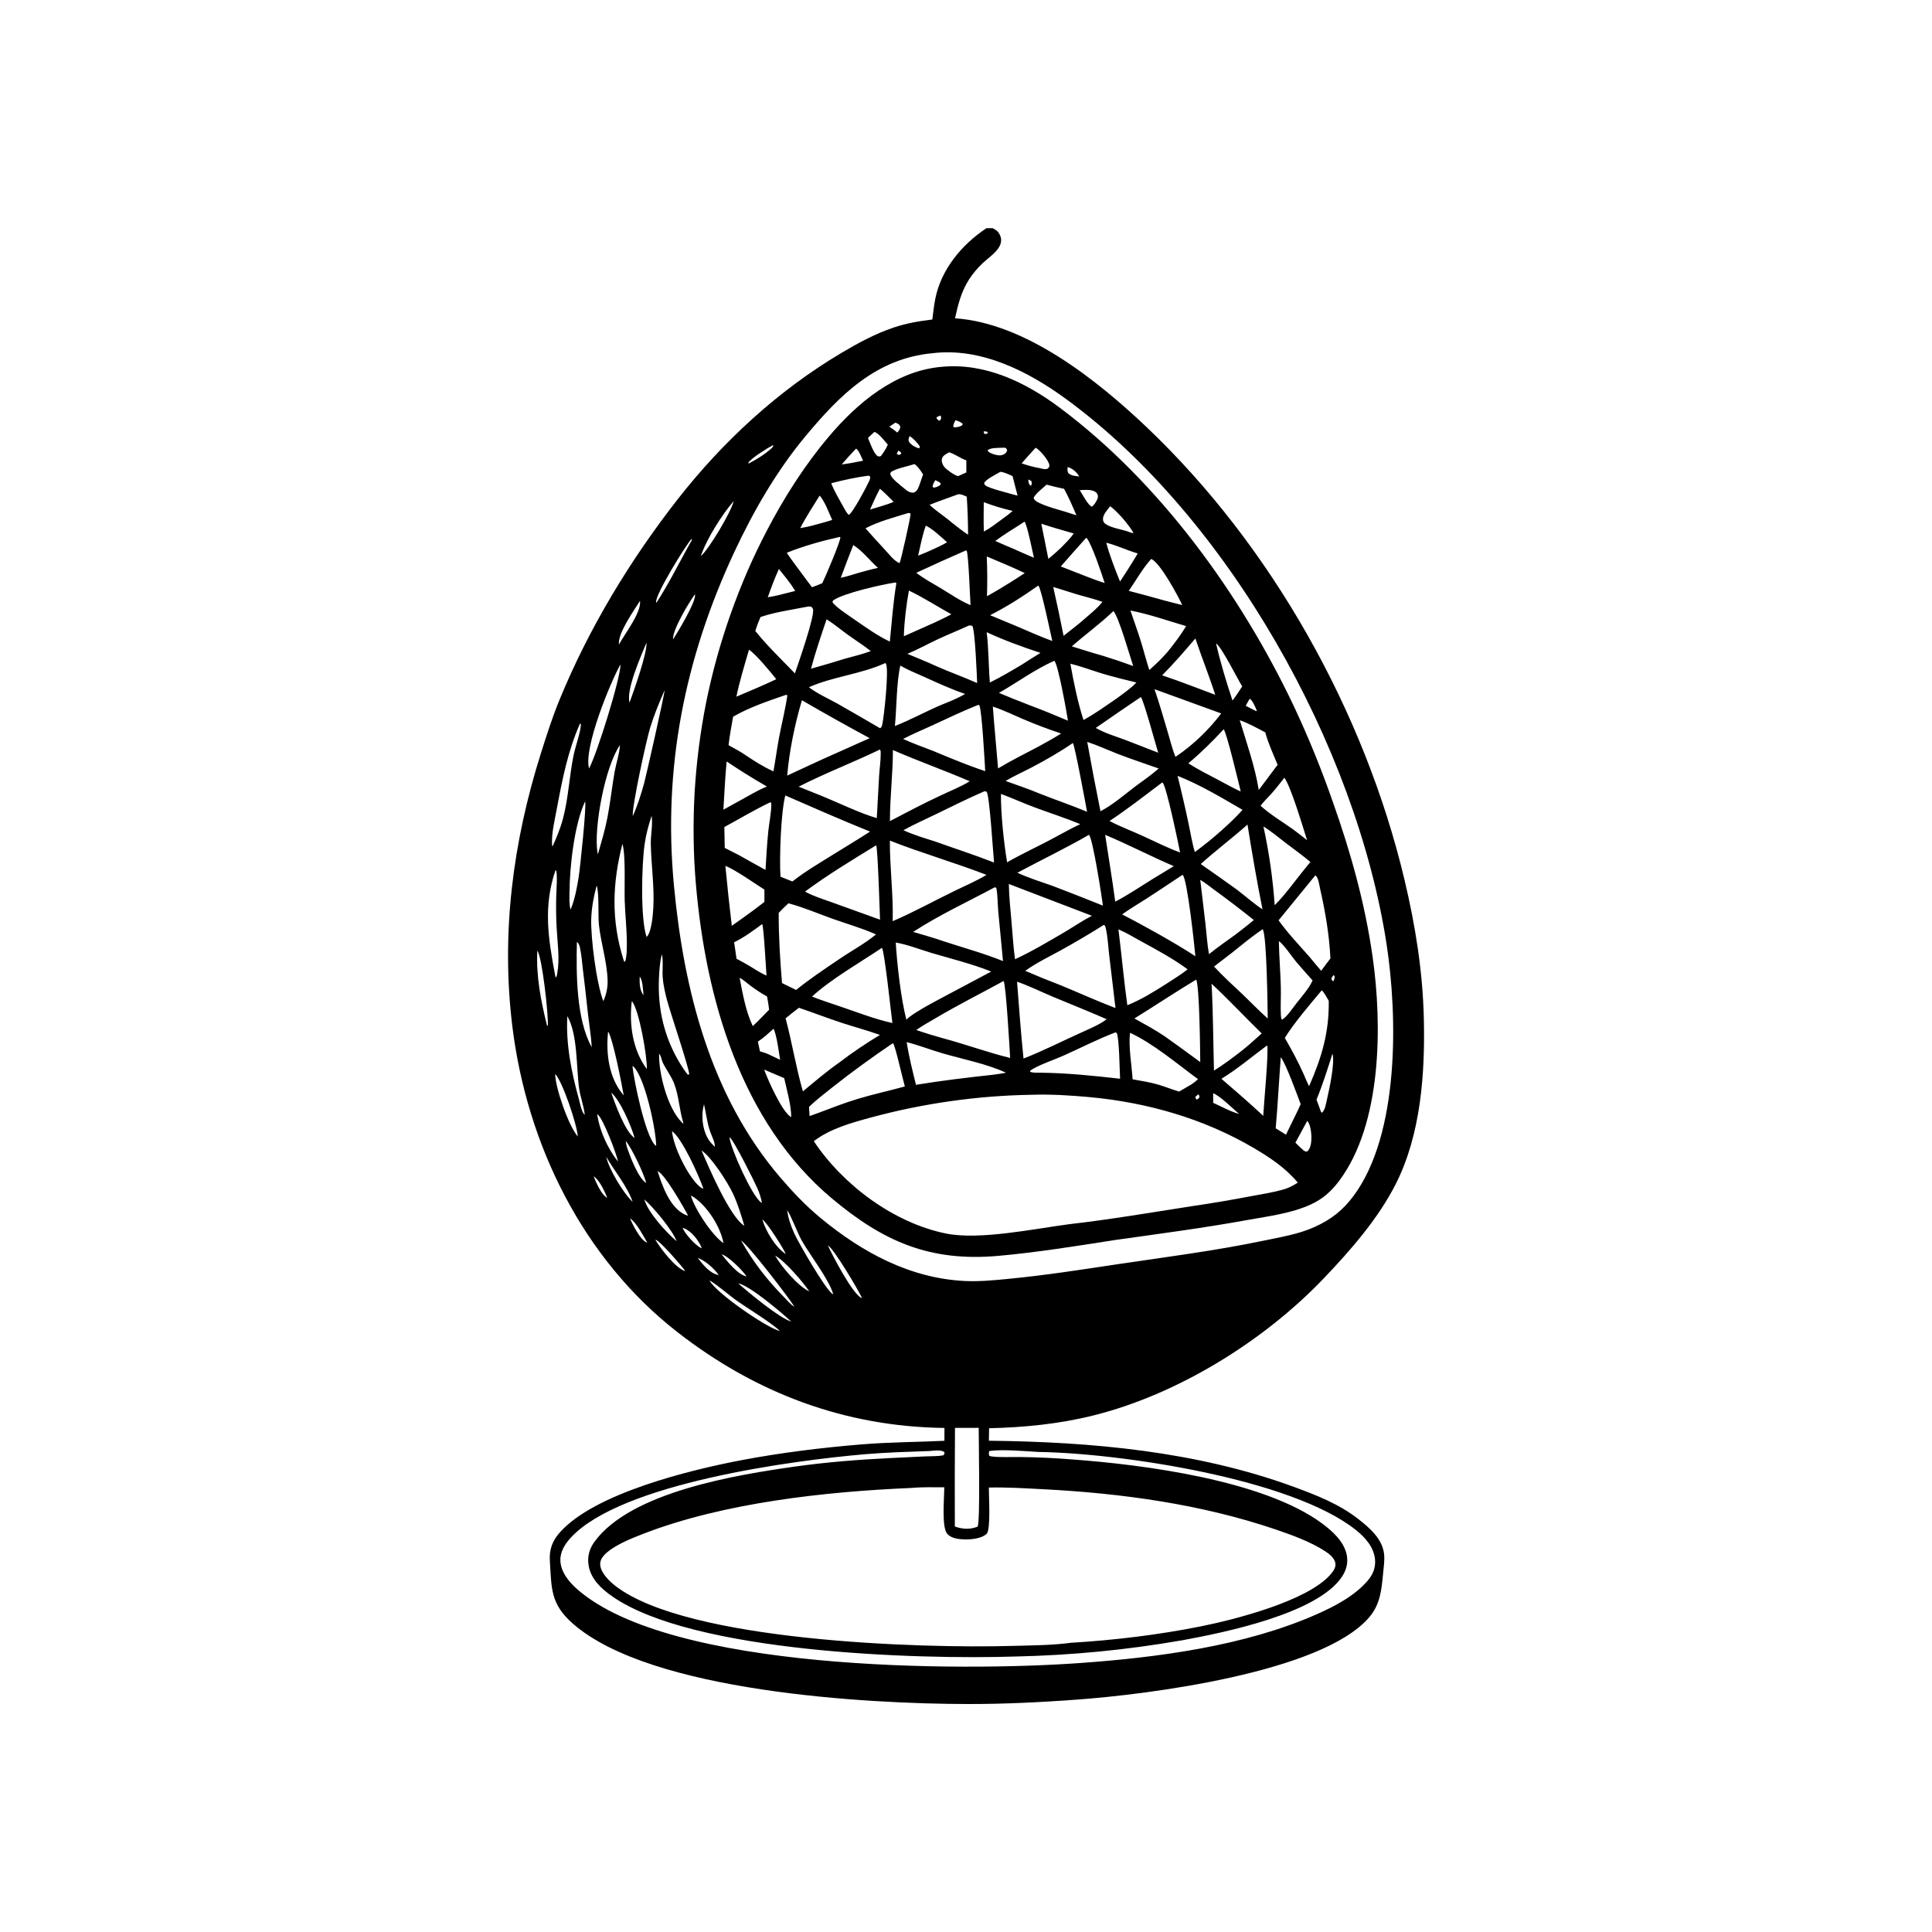
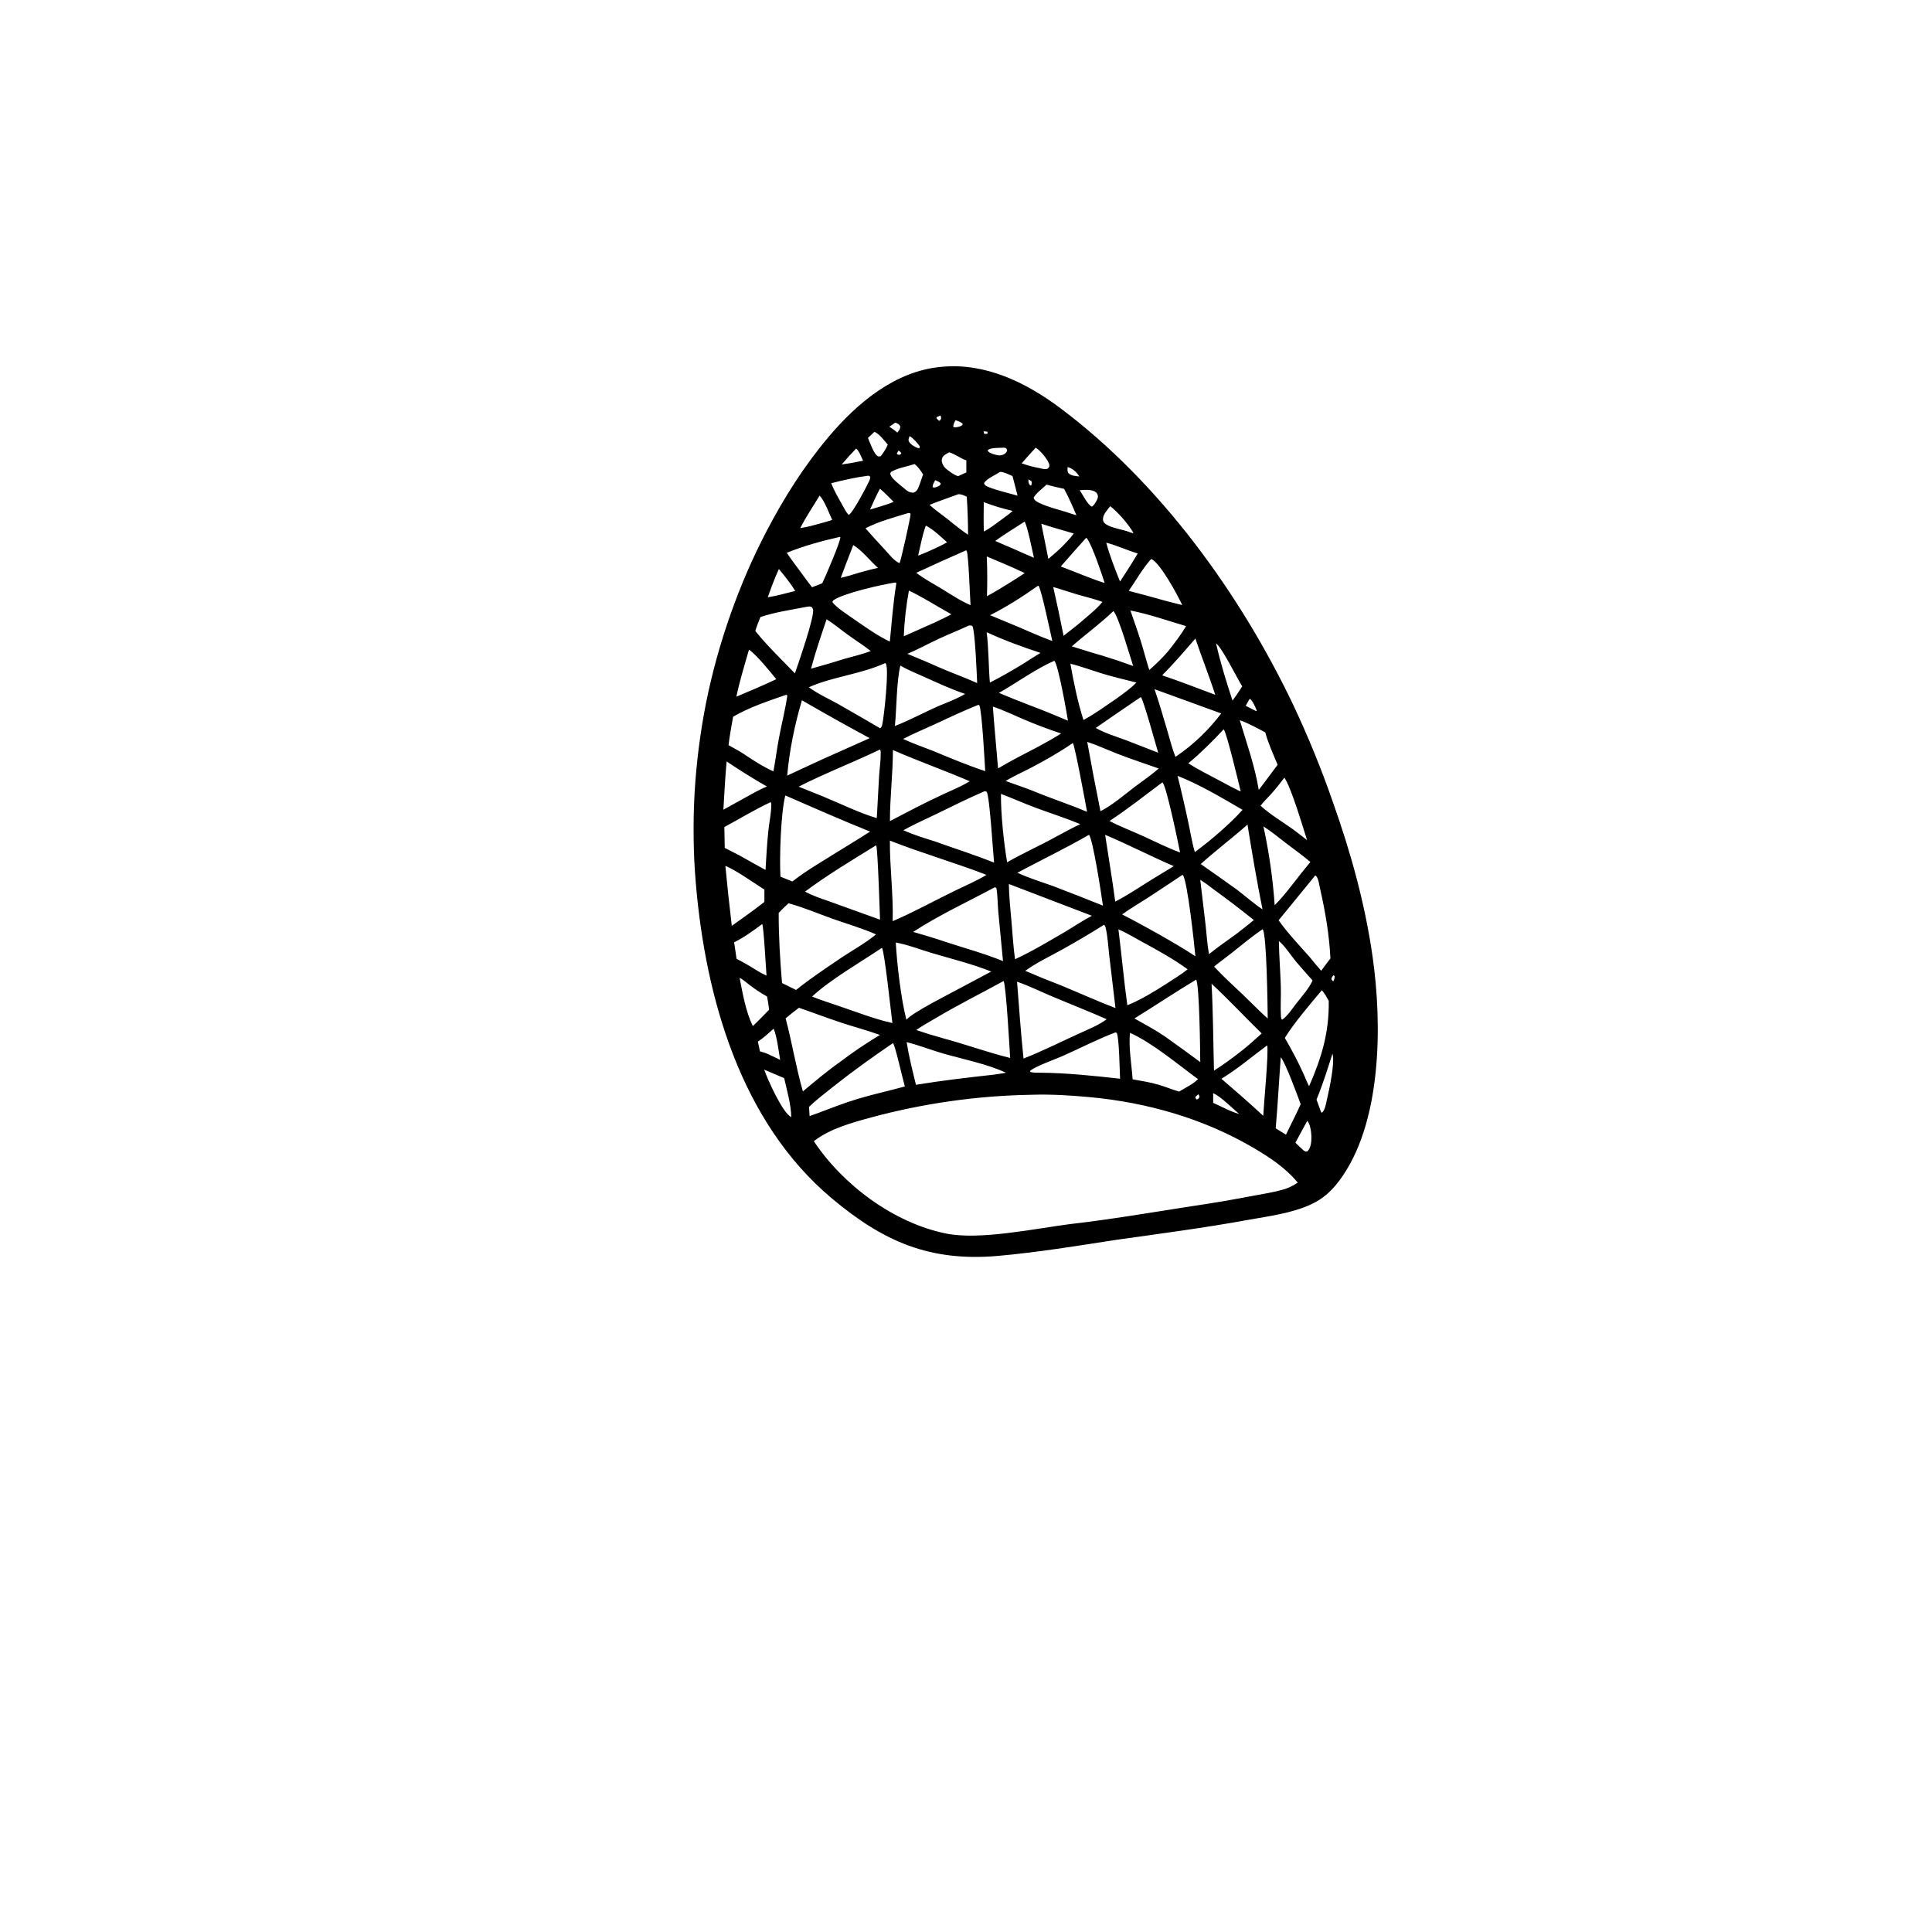
<svg xmlns="http://www.w3.org/2000/svg" id="Layer_1" viewBox="0 0 4000 4000">
-   <path d="M1936.6,617.7c-2.9,14.4-4.5,29.1-6.3,43.8-27.4,3.3-54,7.8-80.3,16.7-38.5,13-73.8,32.2-108.6,52.9-130.5,77.5-244.8,183-338.2,302.4-98.7,126.2-184.2,267.4-245,415.9-14.7,35.8-26.8,73.6-38.4,110.5-58,183.6-82.7,373.7-59,565.4,30.2,244.6,145.8,480.4,342.5,633.3,162,126,346.2,195.3,552.1,197.8l-.1,26.6c-56.9,2.7-114.1,2.8-170.9,7.4-82.9,6.8-167.4,17.2-249.1,32.7-105.5,20-302.9,68.1-375.5,148.8-15.8,17.5-22.9,35.5-21.4,59.4,3.6,57.7,1,89.3,47.8,130.4,161.1,141.2,608,166.1,818.7,166.3,74.2.1,149.1-3.6,223.1-9,149.2-10.7,508-56.2,606.4-170.1,23.4-27.1,25.9-57.3,29.2-91.6,1.2-12.6,3.3-26.2,2.1-38.7-2.9-31.8-29.7-55-53.3-73.5-39.6-31-87.4-49.8-134.1-66.9-200.7-73.4-418.6-93.1-630.9-95.3l.4-25.9c72.3-1.6,144.6-8.8,214.9-26.2,175.3-43.4,354.1-154.2,478.2-284.3,55.4-58.1,112.5-123.3,149-195.4,52-102.8,60.7-229.2,58-342.5-2.3-97.6-17.5-192.2-40-287-82.5-347.3-274.6-691-534.1-937.4-102.4-97.2-250.4-215.4-396.5-225.2,6.2-28.7,12.9-55.1,28.9-80.3,4-6.2,8.4-12.1,13.2-17.8,4.7-5.7,9.8-11,15.2-16.1,16.7-15.9,50.8-35.3,33.3-62.5-2.7-4.2-6.2-6.1-10.4-8.6l-2.1-1.3h-12.9c-50.8,33.5-93.5,84.6-105.9,145.3ZM1600,921.8l1.1,1-1.4,3.2-2-.1,1.4.6c-13.3,12.7-32.4,24.6-48.8,33l-1.3-1.1c6.2-10,39.6-30.4,51-36.6ZM1518.9,1037.6l.7-.8-.7.8c-4.2,20.8-51.5,100.2-67.9,113.7,11.6-35,43.6-85.5,67.9-113.7ZM1439,1231.8c1.8,14.6-36.2,77.8-45.5,92-1.6-19.5,32.7-76.3,45.2-93.3,0,.4.2.8.3,1.3ZM1431.5,1115.9l1,2.2c-24.7,43.2-46,87.6-73.2,129.4l-1-.8c-.8-17.2,59.6-115,73.2-130.8ZM1517.8,2471.8c9.6,20.7,16.9,44.2,23.3,66.1-30.2-18.4-73.9-121.8-88.8-156.1,20.8,13.6,54.5,66.4,65.5,90ZM1457.6,2286.3c4.5,19.7,6.2,38.2,13.1,57.6,2.8,7.8,10.5,22.5,9,30.5-5.1-5.5-10.8-11.2-14.4-17.8-11.3-20-14.1-48.3-7.7-70.3ZM1510.2,2354.7c.5.3,1.1.6,1.5,1,8,6.4,50.2,90.1,56.2,104.1,4.3,9.9,7.8,20,9.6,30.7-.7-.4-1.4-.8-2.1-1.3-19-13.8-61.9-109.8-65.2-134.5ZM1545.7,2642.8c-18.5-3.8-40.5-32-51.8-45.9,13.1,3.1,43.9,33.4,51.8,45.9ZM1430.4,2475.5c2.6.9,4.4,2,6.7,3.6,28.3,19.6,54.6,61.2,60.8,94.7-24.1-16.6-59.1-69.9-67.5-98.3ZM1456.4,2460.9c-2.5-.7-4.2-1.2-6.3-2.9-25.1-19.7-56.8-85.4-58.7-116.2,22.1,17,54.7,90.8,65,119.1ZM1293.4,1865.6c1,29.8,4.6,59.9,4.4,89.7-.1,11.4,0,24.3-3.4,35.2l-2.1.6-1.7-5c-25.4-81.7-22.9-156.9-1.9-239.1,7.1,24.8,3.7,89.3,4.7,118.6ZM1347.4,1746.8c.8,43.5,7.5,88,5.3,131.4-.7,13.8-3.5,52.2-14,61.7-13-37.3-10.2-149.5-4.1-192,2.9-20.3,8.1-39.5,14.5-58.9,2.8,18-2,39.3-1.7,57.8ZM1358.6,2372.4c-1.1-.6-1.6-.8-2.6-1.8-20.3-21.1-43.2-131.5-46.6-163.6,1.3.7,1.7.9,2.8,2,23.3,23.6,45.7,128.3,46.4,163.4ZM1332.3,2060.6c-8-10.4-8.5-25.9-7.8-38.5,6.1,6.2,7,29.4,7.8,38.5ZM1339.2,2213.3c-29.5-39.2-36.9-92.9-31.1-140.6,15.1,16.9,32.1,115.8,31.1,140.6ZM1313.9,2356.1c-19.4-12.3-40.6-71.1-48.4-93.8,18,14.3,42.4,71.1,48.4,93.8ZM1259,2135.6c10,14.8,28.1,108.1,32.3,132.1-.4-.4-.9-.8-1.3-1.3-29.8-35.7-35.7-86-31-130.8ZM1272.5,1598c-5.5,31.3-8.8,63-14.8,94.2-4.9,25.6-12.6,51.2-19.8,76.2-.7-2.2-.7-2.1-1-4-7.8-51,15.8-177.6,46.6-221.7-.8,17.3-7.9,37.8-11,55.3ZM1240,1914.8c4.2,38.5,17.1,77.2,18,115.8.3,15.2-3,28.5-8.8,42.4-14.3-36.4-26.5-132.1-25.1-171.3.8-23.2,5.2-45.8,11.2-68.2,5.4,13.3,2.7,63.3,4.7,81.3ZM1237.7,2307.8c11.1,8.2,38.8,81.2,41.9,97.2-2.8-3.6-5.5-7.2-8-10.9-2.6-3.7-5-7.5-7.3-11.4-2.3-3.9-4.5-7.8-6.6-11.8-2.1-4-4-8.1-5.9-12.2-1.8-4.1-3.5-8.3-5.1-12.6-1.6-4.2-3-8.5-4.3-12.8-1.3-4.3-2.5-8.7-3.5-13.1-1-4.4-1.9-8.8-2.7-13.3.4.3,1,.5,1.5.9ZM1255.2,2395.2c17.3,29.8,43.5,60.9,54.6,93l.8,1.3-.8-1.3c-19.1-17.6-49.3-67.8-54.6-93l-.8-.9.8.9ZM1298,2374.7c-1.3-4.2-2.2-8.1-2.3-12.5l-.9-.8.9.8c12.9,16.2,36.9,66.6,42.3,86.9-16.1-8.4-34.6-57.1-40-74.4ZM1400.9,2569.8l.7.7-.7-.7c-21.3-17.8-59.8-60.2-66.9-86.6,19.2,16.7,58.8,64.3,66.9,86.6ZM1361.5,2424.7c14.4,5.2,54.7,75.8,63.2,92.3-2.7-.7-5.4-1.6-7.9-2.9-30.5-15.6-45.6-58.7-55.3-89.4ZM1364.6,2181.7c4.1,3.7,5,12.9,7.5,18.2,7.4,15.2,17.9,28.2,23.9,44.2,9.8,25.8,10.4,53.6,18.5,79.8l.7,2.3c-1.8-.8-2.8-1.6-4.2-3.1-29.2-30.1-47.3-100.3-46.4-141.4ZM1424.4,2225.3c-5.9-6.9-11-14.6-15.7-22.3-33.5-54.6-47.3-114.2-44.4-177.7.7-16.4,2-33.8,5.8-49.7,3.6,11.7.9,34.3,1.9,47.4,1.1,16,4.9,31.9,8.9,47.4,6.4,24.4,46.1,141.6,46,153.6l-2.5,1.3ZM1375.9,1429.1c.7,5.6-38.2,177.6-42.2,192.2-6.3,22.9-13.9,46.8-23.6,68.4-1.8-21,28.3-158.2,36-183.1,8.1-26.5,18.7-52,29.8-77.5ZM1303.4,1454.6c-7.4-27,23.6-96.1,35.1-124,1.4,22.4-26,98.9-35.1,124ZM1325.1,1244c2.9,24.7-31.9,68.4-43.6,90.4-3-22.9,30.9-70.3,43.6-90.4ZM1284.7,1375.4c.1,29.1-48.8,185.7-65.1,215.6-.1-.2-.1-.4-.2-.7-10.9-42.6,43.5-176,65.3-214.9ZM1197.9,1817.1c-3.4,20.8-8.1,46.6-16.6,66-3.2-11-2.3-24.2-2.2-35.7.3-52.8,10-141.1,32.4-188.3,3,9.8-10.5,139.1-13.6,158ZM1152.8,1674.7c11.4-61.1,22.8-119.9,48.2-177l1.7,2.1c-.6,16.1-11.1,44.8-14.8,62.3-9.3,44-10.8,89.6-22.4,133.2-5.2,19.5-13.1,38.3-21.3,56.8l-1.2-1.8c-1.4-25,5.2-51,9.8-75.6ZM1134.2,2124.4l-1.8-1.7c-12.5-50-22.7-102.6-19.9-154.4,9.9,12.6,23.3,133.5,21.7,156.1ZM1150.3,1801.1c.3.4.6.7.8,1.1,3.6,6.4.7,43.4.5,52.9-.5,22.3-.4,44.3.9,66.6,1.7,30.6,6.7,63.2,1.2,93.7-.6,3.3-.7,6.5-3.5,8.4l-.9-4.7c-14.3-76.3-25-142.5,1-218ZM1149.4,2223.5c15.2,15.2,45.3,104.9,46.9,129.5-19-21.5-46.7-101.2-46.9-129.5ZM1209.6,2307.2c-5.8-6.3-8.8-23.2-11.1-31.6-15.3-55.4-27.2-113.8-23.9-171.7,21.8,37.8,18.3,106.1,24.4,149.3,2.6,18.5,9.6,36.1,11.7,54.9-.3-.3-.7-.6-1.1-.9ZM1194.4,1950.2c.4.3.9.7,1.3,1,3.5,3.4,4.5,8.2,5.4,12.8,3,14.4,4.1,29.6,5.8,44.2,3.4,27.3,6.6,54.7,9.4,82.1,2.7,25.9,7.4,51.9,8.8,77.8-32.2-57.5-32.2-152.9-30.7-217.9ZM1229,2435.4c12.4,7.9,22.8,31.1,28.3,44.6-12.3-6-23.2-32.2-28.3-44.6ZM1338.4,2572.1c-12.9-5.5-28.9-37-34.1-49.8,14.7,10.5,26.5,35,35.8,50.4-.6-.2-1.2-.3-1.7-.6ZM1356.8,2566.8c.5.1,1,.1,1.4.3,8.8,2.9,54.5,55.1,60.7,64.8-21.2-7-50.7-46.3-62.1-65.1ZM1413.2,2542.1q1.8.4,3.8,1.2c15.8,6.7,29.9,25.5,36.2,41.2-.7-.3-1.4-.5-2-.9-12.2-5.6-33.4-29.6-38-41.5ZM1444.5,2604.4c16.1,5.6,33.7,21.8,43.7,35.5-19-3.4-32.3-21.4-43.7-35.5ZM1611.5,2754.8c-29.6-9.6-128.9-78-142.6-103.8,9.1,4,42.2,31.5,52.8,39.3,21.3,15.5,78.7,50.3,92.9,65.4-1.1-.3-2.1-.6-3.1-.9ZM1528.2,2656.9c24.5,5,89.5,60.3,110.1,79.4-24.8-7.3-88.7-60.6-110.1-79.4ZM1624,2686.3c-35.6-35.9-64.7-73.7-89.6-117.6,12.1,5.1,100.7,120.2,110.2,136.7-7.5-4.1-14.5-13-20.6-19.1ZM1604.8,2599.6c19.5,10.4,57.8,54.5,70.8,74.2-23.4-10.8-58.3-51.9-70.8-74.2ZM1578.4,2524.9c8.6,4.5,44,60.3,48.6,71.5-21.1-13.2-41.8-47.7-48.6-71.5ZM1722.2,2677.9c-15.4-12.5-68.3-103.3-78.1-125-6.8-15.1-12.3-30.8-14.3-47.3,8.2,11.4,21.2,47.2,30.1,62.8,16.8,29.7,57.4,81.8,65.3,111.5-1.1-.7-1.9-1.1-3-2ZM1783.4,2687.1c-18.3-8.2-59.9-87.7-69.3-108.5,11.7,5.6,63,92.1,70.6,108.9-.5-.2-.9-.2-1.3-.4ZM2048.3,3004.2c27-4,73.1.3,101.5,1.9,169.2,2.4,524.5,55.3,657.7,161.8,19.2,15.4,37.2,35.6,39.4,61.3,1.4,17-4.7,31.2-15.7,43.9-27.3,31.6-68.4,52.9-106.1,69.5-147.9,65.2-327.3,88.9-487.3,100.4-253.3,18.3-849.7,16.3-1042.4-152.4-17.1-15-34.3-35.6-35.2-59.4-.7-18.3,9.6-34.7,21.6-47.7,104.2-112.7,459.8-159.9,609.3-172.7,44.2-3.8,88.5-5,132.8-6.6,8.2-.5,21.3-2.7,28.8.8,2.7,1.3,1.7.5,3,3.6l-2.1,4.3c-11.9,2.5-25.6,1.8-37.8,2.4l-73,3.5c-65.6,3.2-130.5,8.3-195.6,17.4-120.8,17-341.2,52.2-416.6,156.1-10.6,14.7-15,31.2-11.9,49.1,4.8,28.4,26.8,48.4,49.3,64,167.1,116,628.4,130.9,835.6,124.2,57.7-1.3,115.3-4.7,172.8-10.3,57.5-5.6,114.6-13.4,171.5-23.3,85.9-15.8,278.6-54.7,330.2-131.1,9.5-14.1,13.6-29.8,10-46.6-6-27.3-29.7-48.5-51.2-64.4-120.9-89.2-368.6-121.4-515.9-132.2-35.8-2.9-71.7-4.6-107.6-5.1-17.1-.4-46.5,1.3-62.2-1.5-1.5-.3-2.1-.8-3.3-1.5-.7-3.7-1-5.7.4-9.4ZM2047.3,3079.8c37.5-.9,75.5,1.6,112.9,3.5,161.6,8.3,326.6,30.9,480.3,83.1,34.7,11.8,72.4,25.4,103.2,45.3,8.8,5.7,19.8,14.5,21.2,25.7,1.1,8.7-5.8,17.4-11.2,23.5-48.7,54.2-196.8,92.2-267.9,106.4-87.7,17.5-179.2,28.6-268.5,33.9-39.9,5.3-82.4,5.4-122.6,6.5-192.2,5.4-669-9.9-818.7-122.8-13-9.8-31.4-27.2-33.2-44-.9-7.9,2.2-14.6,7.4-20.4,18.2-20.2,56.6-35.2,82-45.1,166.2-64.1,375.6-87.1,553.3-94.7,22.9-2.1,46.4-1.5,69.5-1.4.2,21.3-6.1,82.8,6.4,96.6,8.3,9.1,22.4,10.8,34.1,11.2,14,.6,37.1-1.4,47.3-11.7,8.8-8.8,4.3-78.5,4.5-95.6ZM2024,3160.8c-16.2,6.2-31,5.3-47.1-.3-.3-68.1-.2-136.1.3-204.2l49.1-.1c-.1,26.9,3.4,195.2-2.3,204.6ZM2207.3,826.2c335.7,245.5,600.5,719.3,663.4,1128.2,23.1,150.2,26.9,392.9-68.1,521.3-22.4,30.2-46.9,49.3-81,64.7-32.7,14.7-68.2,20.5-103,27.8-100.8,21.1-202.8,34.1-304.6,49.2-75.6,11.4-151.7,23.2-227.7,30.5-29,2.8-58.5,5.6-87.7,4.3-114-5.2-213.6-59.3-299.8-130.6-30.8-25.4-57.6-53.8-83.5-84-144.5-169-199.8-388.4-220.1-605.5-22.7-242.2,22.2-468.4,124.7-688.3,39.4-84.5,87.6-168.3,147.3-240.1,71-85.4,146.7-161.6,263.3-172.4,100.4-12.3,197.9,37.2,276.8,94.9Z" />
  <path d="M1715.2,904.9c-49.8,59-91.8,125.3-127.5,193.6-3.6,7-7.2,14-10.7,21s-7,14.1-10.4,21.2c-3.4,7.1-6.7,14.2-10,21.4-3.3,7.2-6.5,14.4-9.6,21.6-3.1,7.2-6.2,14.5-9.2,21.8s-6,14.6-8.8,21.9c-2.9,7.3-5.7,14.7-8.4,22.1s-5.4,14.8-8.1,22.2c-2.6,7.4-5.2,14.9-7.7,22.4s-4.9,15-7.3,22.5-4.6,15.1-6.9,22.6c-2.2,7.6-4.4,15.1-6.5,22.7s-4.1,15.2-6.1,22.8c-2,7.6-3.8,15.3-5.7,22.9-1.8,7.7-3.6,15.3-5.3,23-1.7,7.7-3.3,15.4-4.9,23.1-1.5,7.7-3,15.5-4.4,23.2-1.4,7.7-2.8,15.5-4,23.3-1.3,7.8-2.5,15.6-3.6,23.3-1.1,7.8-2.2,15.6-3.2,23.4-1,7.8-1.9,15.6-2.8,23.5-.9,7.8-1.7,15.7-2.4,23.5-.7,7.8-1.4,15.7-2,23.5-.6,7.9-1.1,15.7-1.6,23.6-.4,7.9-.8,15.7-1.1,23.6-.3,7.9-.6,15.7-.7,23.6-.2,7.9-.3,15.7-.3,23.6s0,15.8.1,23.6c.1,7.9.3,15.7.5,23.6.2,7.9.6,15.7.9,23.6.4,7.9.8,15.7,1.4,23.6.5,7.9,1.1,15.7,1.8,23.6,20.2,236.5,93,493.2,281.5,651.3,106.5,89.4,202.8,131.7,345.1,119,80.1-7.2,161.1-20.3,240.6-32.7,92.3-13,184.8-25.1,276.5-41.8,42.9-7.8,88.9-13.4,128.9-31.6,24.7-11.2,42.4-26.9,58.7-48.4,89.3-118.1,90-323.8,69.8-464.9-15.8-110.6-45.3-216.3-82.7-321.5-23.6-67.8-50.7-134.2-81.3-199.2-110.2-231.3-277-461.4-483.3-615.6-70.5-52.7-155-93.8-245.3-84.9-95.3,8.3-174.2,74.4-234,145.4ZM1939.3,863.8l7.3-3.5c2,1.9,1.6,2.9,2,5.5-1.4,3.6-1.1,3.9-4.5,5.5l-5.2-5.3.4-2.2ZM1936.3,994.2c4.2,1.9,8.8,3.3,11.6,7.2-1.5,4.2-3.6,4.3-7.4,6.3-3.1,1.3-5,1.8-8.3,1.7l-1.4-2.2c.7-5,3.1-8.7,5.5-13ZM1916.8,1088.2c15.6,7.9,30.9,22.9,44,34.5-7.9,4.8-16.5,8.7-24.9,12.7-11.6,5.4-23.1,10.5-35,15,4.9-20.7,8.6-42.3,15.9-62.2ZM1901.7,1009c-2.3,5.4-4.5,8.7-10.1,11-9,.3-13.8-3.9-20.4-9.5-8-7-24.3-18.3-27.7-28.2-.8-2.2.3-3.1,1.2-5.1,11.4-7.5,34.9-11.9,48.8-16.4,7.6,5.9,12.7,13.5,17.7,21.6-3.5,8.8-5.9,18-9.5,26.6ZM2140.7,1154.8c-14.3-5.9-28.4-12.3-42.5-18.6-12.6-5.1-25.1-10.7-37.6-16.2,19.3-14.4,40.7-26.8,60.8-40.1,6.6,12.1,15.3,58.4,19.3,74.9ZM2129.1,992.6l6.2,3.3c1.6,4.2.7,5.4-.4,9.7l-2.5-1.1c-3.3-4-3.1-7.1-3.3-11.9ZM1842.4,1740.4c65.8,25.9,134,45.4,200,70.9-20.4,12.4-43,22.1-64.6,32.5-43.1,20.9-85.7,44.6-129.6,63.4,1.5-55.4-6.1-111.1-5.8-166.8ZM1619.1,2035.3c-4.1-48.7-7-96.3-6.9-145.2,6.5-7,13.1-13.5,20.2-19.9,30.9,8.1,61.4,21.4,91.6,32.1,29.7,10.6,60.9,19.4,89.7,32.3-22.9,19.1-54,35.7-79,53.1-29.5,19.9-58.8,39.6-86.5,61.9l-29.1-14.3ZM1626.6,2075.4l-1.6-.8,1.6.8ZM1817.8,1175.8c-13.6,2.8-26.8,6.5-40.2,10.2-12.2,3.8-24.3,7.6-36.9,10.3,8.4-22.7,17-45.3,25.9-67.8,18.6,11.5,34.7,32.5,51.2,47.3ZM1791.9,1093.8c27.2-14.3,59.5-22.7,88.8-31.7,1.5-.1,2.7.4,4.1.8.1.5.3,1.1.4,1.6.6,4.1-20.3,97.9-22.7,101.3-10.5-3.2-23.2-20-30.9-28.2-13.4-14.4-26.7-29-39.7-43.8ZM1853.5,1206.1c1.5,0,.6-.2,2.3,1.5-6.7,40.1-9.4,80.4-13.5,120.7-24.4-11.4-47.2-27.7-69.3-42.9-12.3-9-42.4-27.5-49.6-39l1.4-3.1c19.1-14.7,103-33.7,128.7-37.2ZM1755.5,1314.3c15.7,11.3,32.2,21.7,47.4,33.7-17.2,6.4-35.2,10.7-52.9,15.6-23.5,7.3-47.1,14.3-70.9,20.9,9.2-34.6,20.8-68.4,32.3-102.3,15.2,9.5,29.5,21.6,44.1,32.1ZM1833,1372.7c.4.5.8.9,1.1,1.4,6.9,10.7-3.7,109-7.4,125.6-.8,3.6-1.4,6-4.5,8.1-29.7-17.4-59.5-34.6-89.4-51.6-19.2-10.5-40.6-20.2-58.1-33.3,48.4-21.9,108.3-27.1,158.3-50.2ZM1820.1,1606.2c-1.7,29.2-3.3,58.4-4.8,87.6-34.3-9.9-77.3-30.8-111.2-44.8l-50.6-20.3c54.7-27.9,112.7-50.1,168.1-76.8,2,2.3,1.7,3.4,1.8,6.3.3,15.6-2.3,32.3-3.3,48ZM1822,1904.1l-104.8-37.8c-17.1-6-34.5-11.6-50.5-20.3,46.8-34.9,97.3-65.1,146.9-95.7.2.2.4.3.5.5,3.2,4.2,7.3,138.4,7.9,153.3ZM1800.6,1528.3l-73,32.6c-32.8,14.4-65.2,29.9-97.8,44.9,4.4-51.4,15.8-106.6,30.5-156,46.4,26.9,93.1,53.1,140.3,78.5ZM1801.3,1721.7c-23.5,15.4-47.8,29.7-71.6,44.6-29.8,18.8-61.5,36.8-89.1,58.7-8.3-3.2-16.5-6.5-24.7-9.9-2.4-39.3.7-132.2,10-168.2,58.3,25.5,116.3,50.9,175.4,74.8ZM1825.9,1962.4c5.2,4.7,18.9,135.3,21.7,155.7-37.1-8.2-74.7-23.1-110.7-35.2-18.6-6.3-37.3-12.3-55.6-19.6,37.9-35.4,100.2-71,144.6-100.9ZM2182.8,1368.1c7.9,6.4,25.7,107.2,28.3,124-26.6-11.4-53.5-22.3-80.6-32.5-20.9-8-41.6-16.3-62.3-25,38-21.7,74.7-48.9,114.6-66.5ZM2180.6,1215.4c17.1,4.8,33.9,10.7,50.9,15.7,17.1,5,34.3,8.9,51,15-9.9,12.6-23.2,23.2-35.3,33.7-14.3,12.9-30.2,24.6-45.2,36.6-6.6-33.8-13.8-67.5-21.4-101ZM2309,1866.7c-6.2-46.2-13.9-92.2-20.9-138.3,47.8,20.1,94.3,44.3,142.1,64.9l-44.6,27.1c-25.2,15.6-50.3,32.7-76.6,46.3ZM2309.5,2087.1c-38.4-14.7-76.2-31.9-114.2-47.5-24.4-9.3-48.6-19.2-72.6-29.6,22.4-16.3,48.9-28.9,73.2-42.3,30.4-16.8,60.4-34.5,89.8-53,2,1.5,2.8,3.5,3.4,5.9,4.3,18,5.2,37.7,7.3,56.2l13.1,110.3ZM2374.7,1859.9c24.6-15.8,48.7-32.3,73.2-48.4l.9.1c9.4,8.9,24.3,147.1,26.1,168.2-24.3-16-49.4-30.5-74.6-44.9-25.5-14.3-51-28.4-77.1-41.7,16.4-11.9,34.4-22.3,51.5-33.3ZM2368.5,1731.9c-23.5-11-48.4-19.9-71.3-32.2,37.6-24.7,72.8-52.6,108.8-79.5l1.2.3c7.8,7.5,32.2,124.6,36,144.5-25.3-9.4-50-21.7-74.7-33.1ZM2350.8,1628c-23,17.4-46.8,38.4-72.4,51.6-9.7-47.8-18.8-95.6-27.4-143.6,21.6,7.1,42.8,17,64,25.2,27.8,10.7,56,20,84,29.9-15.1,13.3-32,24.9-48.2,36.9ZM2254.6,1728.4c8.1,7.9,26.5,128.3,28.9,146.6-34.5-13.8-69-27.5-103.8-40.7-24.4-8.7-49.9-16.4-73.3-27.4,49.4-26.4,99.6-50.5,148.2-78.5ZM2085.1,1785.3c-6.8-40.7-13.2-100.7-12.7-141.6,24.2,9,47.7,19.8,71.9,28.7,30.8,11.4,62,21.3,92.3,33.9-17.2,8.1-33.9,17.2-50.6,26.3-33.3,18.3-68,33.8-100.9,52.7ZM2152.6,1643.1c-23.1-9.7-47.1-17.7-70.6-26.2,16.7-10.1,35.1-18.2,52.4-27.2,30-15.7,59-32.3,86.9-51.4,4,5.5,26.5,126.2,29.3,142.4-32.2-13.5-65.5-24.7-98-37.6ZM2119.1,1489.2c25.5,10.9,51.5,20.7,77.8,29.4-15,9.8-30.9,18.2-46.5,26.9-28.1,14.8-56.7,29-84,45.4-3.4-42.7-7.8-85.3-10.8-128,21.7,7.2,42.6,17.4,63.5,26.3ZM2062.9,1838.8c2.8,15.5,2.5,32.5,3.9,48.3l9.8,102.7c-39.4-16-81.5-27.4-122-40.7-21-7.4-42.7-13.3-64-19.7,53.5-34.9,112.9-62.3,169.2-92.5,1.1.3,2.1,1.2,3.1,1.9ZM1928.7,1973c40.8,12.1,84,22.6,123.5,38.5-21.5,11.3-43,22.8-64.4,34.3-23.1,12.7-96.7,49.1-111.2,65.4-11-41.5-19.6-115.9-22-159.8,24.6,4.3,50,14.4,74.1,21.6ZM1952.8,2181.2c42.8,12.3,89.5,21.2,130,39.7-8.7,1.9-17.6,2.9-26.4,4.2-53.6,5.9-106.8,12.1-160,20.9-7.2-29.3-14.6-58.6-19.3-88.4,25.4,6.4,50.4,16.3,75.7,23.6ZM1952.4,2149.6c-18.6-5.1-37.1-10.8-55.4-17,12.6-9.1,26.9-16.7,40.3-24.7,45.8-27.2,93.7-51.2,140.5-76.8,4.8,5,12.6,140.7,13.6,159.3-46.9-11.6-92.4-28.3-139-40.8ZM2088.7,1830.2l171.9,65.8c-18.5,9.7-36.4,21.8-54.4,32.6-34,19.8-69,40.9-104.7,57.4-3.5-25.3-5-51.1-7.2-76.5-2.3-26.3-5.2-52.9-5.6-79.3ZM2181.1,2064.2c36.7,15.4,73.8,29.9,110.1,46-15.4,11.7-34.2,19.1-51.7,27.2-39.9,17.9-79.6,38.3-120.4,54.2-5.5-52.9-9.3-106.1-13.4-159.1,25.7,8.9,50.3,21.2,75.4,31.7ZM2133.3,2216.6c12-9.7,51.2-23.3,67.3-30.5,36.4-16.2,72-34.7,109.2-48.8l2.5,1.7c5,12.7,5.7,75.7,6.7,94.4-55-6.2-110.5-12-165.8-12.5-6.7-.1-14.4.5-20.7-1.9l.8-2.4ZM2315.6,1924.1c16,6.8,31.4,16.3,46.7,24.6,32.9,18,66.3,35.9,96.6,58.2-14,11.2-29.9,20.6-44.9,30.5-25.5,16.2-51.9,32.6-80,43.8-7.2-52.2-11.9-104.9-18.4-157.1ZM2339.7,2138.3c48.3,22.4,97.5,64.3,140.7,96-4.5,4.3-8.9,7.7-14.1,11.1l-25.1,14.6c-14.2-4.1-27.9-9.9-42.1-14.1-17.7-5.2-36-8.1-54.1-11.3-1.9-28.4-9-69.3-5.3-96.3ZM2481,2265.6c1.3,1.4,1.8,3.1,2.5,4.9-1.5,4.1-1.8,3.9-5.7,6-2.4-2.6-2.8-2-2.8-5.7l6-5.2ZM2412.2,2146.1c-20.3-13.8-42-25.5-63.5-37.5,42.8-26.4,84.7-54.5,127.8-80.4,6.9,11.4,8.3,147.8,8.5,170.7-24.1-17.8-48.3-35.4-72.8-52.8ZM2485,1821.6c10.2,6,20.1,14.2,29.7,21.2,27.6,20,54.6,40.7,81.2,62-12.1,10.3-24.9,20-37.5,29.8-18.6,13.4-37.5,26.5-55.3,40.9-3.8-20.5-4.9-41.8-7.3-62.5l-10.8-91.4ZM2565.4,2306.3c-18.1-4.9-36.4-15.3-53.6-23l-.1-20c15.9,6.9,39.9,31.2,53.7,43ZM2508.4,2036.7c35.8,33.1,68.9,68.9,103.8,102.9-13.8,12.4-27,24.7-41.7,36.2-18.5,14.3-37.3,28.5-57.1,40.8-1.6-60.1-1.7-119.8-5-179.9ZM2528.8,2233.5c34.1-20.8,62.7-45.6,94.7-69.1,3.6,12.5-7.1,123.1-8.1,145.8-15.1-14.1-30.5-27.9-46-41.5-13.5-11.9-27-23.6-40.6-35.2ZM2573.5,2059.5c-20.3-19-40.9-37.9-59.9-58.3,11.9-9.7,24.5-18.6,36.5-28.2,21.1-16.8,41.7-34.2,64.2-49.2,8.5,12.2,10.1,163.4,10.4,185-17.6-15.8-34.2-32.9-51.2-49.3ZM2560.5,1841.6c-24.6-17.8-49.6-35.2-74.5-52.7,31.3-28.2,65.2-53.7,96.8-81.7,9.4,58.4,19.4,117.6,31.1,175.6-18.5-12.4-35.7-27.7-53.4-41.2ZM2528.4,1719.9c-17.5,15.6-35.7,30.3-54.6,44.2-5.6-18.3-8.6-38.2-12.6-57-7.1-33.7-14.8-67.3-23.2-100.8,46.3,18.2,91.6,45.4,134.6,70.4-13.8,15.3-28.9,29.6-44.2,43.2ZM2522.4,1614.8c-20.9-11.1-42.2-21.7-62.1-34.4,26.2-21.9,50-45.5,73.2-70.5,6.2,6.8,31.1,111.7,35.3,128.8-15.9-7.2-31.1-15.8-46.4-23.9ZM2488.2,1522.6c-16.6,16.2-35.3,31.6-54.6,44.4-6.5-16.4-10.8-33.9-15.8-50.8-8.8-30-17.4-59.8-27.5-89.3l138.1,50.2c-12.4,16.3-25.6,31.2-40.2,45.5ZM2397.9,1558.4l-68.2-26.5c-20-7.4-42.6-14.1-61-24.8,30.9-21.6,62.1-42.9,93.4-64,6.3,8.9,30.4,97.5,35.8,115.3ZM2310.5,1447.1c-21.9,14.9-44,31-67.3,43.6-12-37.5-20.2-77.7-27.1-116.5,21.8,5.2,43.3,13.4,64.8,20,23.7,7.2,47.9,12.9,71.9,18.9-12.5,13-27.9,23.4-42.3,34ZM2282.9,1357.6c-21.4-5.9-42.6-12.9-63.8-19.4,28.2-24.8,59.2-47.1,86.1-73.1,11,12.1,33.9,92.5,40.9,113.8-20.9-7.7-42-14.8-63.2-21.3ZM2251.3,1194.3l-55.1-21.5c17.3-19.8,34.8-39.5,52.4-59.1l1.8.8c11.6,16.5,29.8,71.3,36.7,92.5-12.2-3.7-24-8.1-35.8-12.7ZM2197.3,1133.5c-8.7,8.2-17.6,16-26.8,23.6-5-24.2-9.5-48.6-14.6-72.8,22.2,7.4,44.8,13.7,67.2,20.2-7.5,10.6-16.8,19.7-25.8,29ZM2178.7,1327.1c-24.2-8.7-47.8-19.5-71.5-29.6l-57.3-23.8c35.3-17.9,66.8-38.2,99.2-61l1.2.4c6.1,8.2,24.6,98,28.4,114ZM2043,1152.1c26.3,11.1,52.8,22,78.6,34.4-9.5,6.5-19.4,12.6-29.1,18.8-16.2,10.1-32.4,19.9-49.1,29.1.9-27.4.8-54.8-.4-82.3ZM2073.2,1076c-11.8,8.6-23.2,17.7-36.2,24.5-.8-20.3-.4-40.6-.2-60.8,19.6,7.5,39.4,13.3,59.8,18.1-7.3,6.6-15.4,12.3-23.4,18.2ZM2154.2,1351.7c-12.7,7.7-25.2,15.8-37.7,23.8-21.9,13.1-44.2,26.3-67.1,37.6-2.9-34.8-2.3-69.5-6.6-104.2,35.7,16.6,74,30.5,111.4,42.8ZM2043,1639.5c6.2,12.3,12.8,123.2,15.1,146.3-39.3-15.5-80-28.5-119.8-42.8-22.6-7.4-46.3-14.1-67.9-24.1,21.9-12.2,45.4-22.5,68-33.5,32.9-16,65.6-32.4,99.2-46.9,3.1-.4,2.7-.2,5.4,1ZM1949.6,1646c-36.3,16.7-71.7,35.6-107.1,54,0-49,6.1-98,6.2-147.1,52.5,22.9,106.5,42,159,64.6-17.9,11.2-39.1,19.4-58.1,28.5ZM1864.1,1378c15.4,9.1,33,16,49.3,23.4,28,12.6,55.7,25.5,84.8,35.3-16.2,9.7-34.2,16.5-51.6,23.6-31.5,13.6-61.8,30.3-93.8,42.8,3.6-36.1,3.3-92.5,11.3-125.1ZM1881.8,1222.7c29.9,14.3,58.8,33,87.9,49.1-11.5,6.3-23.5,11.8-35.3,17.4l-63.1,28.1c.9-30.9,5-64.2,10.5-94.6ZM1883.3,902.9c7.4,4.2,16.2,14.2,21,21.2l-.9,4.2c-.7-.1-1.4-.3-2.1-.5-6-1.5-16.9-8-19.5-13.8-1.9-4.4,0-6.8,1.5-11.1ZM1866.1,939.1l-4,2.8c-3-.7-3-.4-5.5-2.7l3.5-6.2c3.2,2,4.9,2.3,6,6.1ZM1853.6,875.1c1.2.2,4,1.4,4.9,2,3.6,2.1,4.3,3,5.5,6.7-.5,5.3-3.1,7.9-6.3,11.8-5-4.6-10.8-8.3-16.4-12.2l12.3-8.3ZM1850.2,1039c-8.9,3.9-18.2,6.7-27.4,9.6l-21.5,6.4c6.4-14.6,13-29.1,20.5-43.2,10.1,8.5,19.2,18.1,28.4,27.2ZM1810.2,894.3c9.4,2.4,21.3,18.9,27.9,26.3-3.7,8.8-8.7,16.2-14.5,23.8-1.9.3-3.9,1.1-5.7.3-8.4-3.6-17-29.1-20.9-38,4.3-4.2,8.8-8.3,13.2-12.4ZM1772.4,928.8c5.6,2.9,11.6,19.2,14.5,25.1l-26.9,5.1-17.3,2.6c9.6-11.3,19.4-22.2,29.7-32.8ZM1796.7,985l3.1.2,2,2.2c-.2,2.8-.6,4.8-1.7,7.4-4.8,10.6-35,68.3-42.9,71.2-5.1-4.7-8.4-12-11.9-18-8.5-15.4-18-31-24.3-47.5,24.3-6.4,50.7-12.2,75.7-15.5ZM1697,1026c11.1,12.6,18.8,35.2,26,50.4-12.9,4.4-26.3,7.6-39.4,11.3-8.9,2.5-17.7,4.1-26.8,5.7,11.9-23.2,26.6-45.2,40.2-67.4ZM1738.3,1111.7l1.5.2c1.8,6.1-32.2,85.5-37.4,95.6-6.9,3.1-14.1,5.6-21.2,8.3-6.6-8.3-12.8-17-19.1-25.5-11-15.3-22.8-30.1-33.2-45.8,34.3-14,73.2-24.7,109.4-32.8ZM1612.6,1178.1c12,14.6,24,29.3,33.9,45.4l-28,7c-9.6,2.6-19.1,4.4-28.9,6.1,6.9-19.7,14.3-39.5,23-58.5ZM1574.5,1277.5c30-10.2,62.7-14.7,93.7-20.8,3.5-.6,7.5-1.7,11-.5,1.9.7,3.2,2.9,3.9,4.7,4.9,12.6-30.9,114.2-37.3,133.3l-30.1-30.8c-18-18.3-35.9-37-51.9-57,3-10,6.6-19.4,10.7-28.9ZM1550.7,1345.1c15.1,10.1,44.2,45.8,56.5,61.1-13.2,6.4-26.8,12.2-40.3,18.2l-42.3,18c6.8-32.8,16.8-65.1,26.1-97.3ZM1517.8,1483.9c34-19.8,72.8-32.6,109.9-45.4.9.2,1.6.9,2.4,1.4-4.2,28.9-11.5,57.5-17,86.2-4.5,23.5-7.4,47.3-11.8,70.9-20.2-9-38.6-20.8-56.9-33-11.4-7.9-23.9-14.4-36-21.2,2.2-19.8,6-39.3,9.4-58.9ZM1504.4,1576.5c27.4,18.4,54.8,35.5,83.4,51.9-13.6,5.6-26.1,12.4-38.9,19.7l-51.2,28.3c2-33.3,3.6-66.7,6.7-99.9ZM1499.7,1712.3c32-17.3,62.7-36,95.7-51.5,1.6,2,1.5,3.2,1.5,5.8-.2,17.2-4.3,36-6.1,53.3-2.9,27-4.2,54.2-5.9,81.2-18.2-9.7-36-20.1-54-30.1l-30.4-15.5c-.3-14.4-.6-28.8-.8-43.2ZM1501.8,1792.8c19.8,7.3,61,36.5,80.8,49v25.5c-8.3,6.7-17,13-25.5,19.4-13.9,10.1-27.9,20.2-42,30.1-4.9-41.2-9.4-82.6-13.3-124ZM1519.9,1951c20.8-10.4,39.5-24,58.1-37.8,3.2,4.4,7.7,91.4,9,106.7-12.3-5.4-23.5-12.8-34.9-19.8-8.8-5.4-18.1-10.2-27.2-15.1-1.5-11.4-3.3-22.7-5-34ZM1531.3,2024.5c7.6,3.7,14.8,10.6,21.7,15.7,11.3,8.4,22.7,16.2,35.1,22.9,1.8,9.1,3.1,18.2,4.3,27.4l-14.7,15c-6.1,6.5-12.6,12.7-19.1,18.9-14.5-29.8-21-67.4-27.3-99.9ZM1569.1,2156.6c11.8-7.8,22.1-17.4,32.6-26.8,6.5,14.1,10.8,48.2,13.5,64.5l-23.2-11.1c-6.1-2.8-12.1-4.8-18.6-6.5l-4.3-20.1ZM1582.1,2214.5l41.5,17.7c5.6,25.8,14.3,54.5,14.6,80.7-18.3-9.2-48.3-76.7-56.1-98.4ZM1626.5,2108.4c9-7.5,18.2-14.8,27.6-21.9,29.6,10.1,58.8,21.3,88.4,31.1,26.4,8.6,53.2,15.8,79.3,25.1-28.3,17.2-56.9,36.2-83.2,56.4-26.6,18.7-51.4,39.7-76.3,60.5-14.4-49.8-22.4-101.3-35.8-151.2ZM1676.2,2310.7c-.5-6.4-.8-12.8-1.2-19.1,15.3-14.7,32.3-27.6,48.9-40.8,40.6-32.3,81.9-61.9,124.8-91.1,4.3,2.3,21.1,78.2,24.7,89.7-32.2,8.9-64.8,15.9-96.8,25.5-28.4,8.5-56,19.4-83.7,29.8l-16.7,6ZM2656.5,2462.9c-20.2,5.8-41.5,9-62.2,12.9-42.8,8.2-85.7,15.5-128.9,21.8-83.6,13-167.2,27.3-251.2,36.9-72.2,9.4-185.9,33.5-255.5,19.4-107.7-21.8-213.1-100-273.8-191.2,33.4-25.9,78.7-38.3,118.9-49.2,27-7.3,54.2-13.8,81.7-19.4,27.5-5.6,55-10.4,82.7-14.3,27.7-3.9,55.5-7,83.5-9.2,27.9-2.2,55.9-3.5,83.9-4,40-1.3,80.7,1.2,120.6,4.9,119.3,11.1,236.3,44.5,340,105.6,33.6,19.8,65.5,41,90.7,71.4-10,6.6-19.1,11.1-30.4,14.4ZM2685.1,2076c-8.6,10.7-19.5,28.3-30.9,35.3-1.7-2.5-2-4.8-2.2-7.8-1.2-20.2.4-40.9-.2-61.2-.9-31.3-3.6-62.4-4-93.8,10,6.7,26.8,32.1,35.7,42.7,11.1,13.2,22.8,25.9,34.1,38.8-8,16.9-21,31.5-32.5,46ZM2736.6,2050.3c5.7,5.3,10.2,15,14.4,21.7,1.1,65.4-14.7,117.6-40.7,176.9-4.3-8.4-7.8-17.3-11.6-25.9-11.5-25.6-24.6-49.8-38.6-74.1,18.8-30.8,52.8-70.3,76.5-98.6ZM2651.7,2188.9c10,11.7,34.4,79,41.2,97.1-7.5,17.2-16.4,34.1-24.5,51l-5.9,12.3-21.3-13.3c4.3-48.9,6.8-98,10.5-147.1ZM2707,2383.7c-4.1,1.1-4.4.2-8.2-1.9-5.8-5.1-11.3-10.6-16.8-16,8.3-15,16.4-30.1,24.5-45.2,6.2,6,8.3,23.4,8.6,31.5.2,10.4-.5,23.8-8.1,31.6ZM2747.2,2276.8c-1.8,7.8-3.8,22.7-10.8,27.1l-1.7-2.6-9-24.7c12.8-31,22.8-63,33-95,5.7,18.2-6.8,74.6-11.5,95.2ZM2761,2018.8l2.2,2.3c.1,4.7-.9,6.8-2.9,10.9l-3.7-4.1c0-4.2,1.9-5.7,4.4-9.1ZM2724.6,1813.5c5,4,7.1,20.3,8.6,26.9,10.8,47.7,18.9,95.1,21.3,144-6.5,8.4-12.9,16.8-19.1,25.5-8.3-9.3-16.1-19.1-24.1-28.7-21.7-24.6-45.1-49.1-64.1-75.8l75.8-92.8c.6.3,1.1.6,1.6.9ZM2675.2,1832.1c-11.4,14.5-22.9,29-36.1,42-1.9-27.4-4.8-54.7-8.7-82-3.9-27.2-8.8-54.3-14.6-81.1,16.3,10.2,31.7,23.2,47,34.9,16.7,12.8,34.2,25.1,50.2,38.7-12.9,15.7-25.5,31.5-37.8,47.5ZM2706.2,1739.5c-9.8-7.8-19.6-15.4-29.6-22.8-21.9-15.6-46.9-30.4-66.7-48.5,6.1-8.4,14.1-15.7,21.1-23.5,10-11.2,19.2-22.7,28.2-34.6,14.3,20.7,37.8,101,47,129.4ZM2645.2,1583.4l-21.7,29-17.4,23.1c-7.9-49-25-96.9-39.3-144.4,18.3,6.3,35.7,16.3,52.8,25.2,6.2,22.9,16.5,45.2,25.6,67.1ZM2587.4,1446.7c6.1,3.5,12.2,18.3,14.7,24.9l-1.6.6-21.4-10.9c2.5-5,5.5-9.8,8.3-14.6ZM2571.9,1421.1l-11.7,17.7-8.4,11.6c-12.8-38.6-25.2-78.8-34.1-118.5,13.4,10.7,42.4,70.3,54.2,89.2ZM2516,1438.5l-51.8-19.5c-19.2-7.3-38.6-14.2-58.1-20.8,24.2-24.4,46.5-50.2,68.8-76.3,13.1,39.1,28.5,77.3,41.1,116.6ZM2418.9,1347.8c-12.1,14.2-25.4,27.1-39.4,39.4-6.5-20.1-11.6-40.6-17.9-60.8-6.6-21-14.2-41.6-21.2-62.4,38.7,7.4,77.4,21.2,115.3,32.3-10.7,18.1-23.8,35-36.8,51.5ZM2447.7,1252.7c-12.2-2.9-24.3-6.2-36.5-9.3-24.7-7-49.4-13.7-74.2-20.1,15.4-22.2,28.3-46,46.5-66.1,18.9,8.3,55.1,75.9,64.2,95.5ZM2333,1182.4l-14.1,21.6c-10.5-26-21.3-53.3-28.5-80.4,21.9,5.6,43.3,15.8,65.2,22.3-7.3,12.4-15,24.4-22.6,36.5ZM2298.6,1048c16.9,13.2,37.1,36.7,48.2,55.3-3.1.8-7.2-1.4-10.3-2.4-14.2-5.1-35.1-7.6-47.2-15.8-3.2-2.2-5.5-5.3-5.7-9.3-.8-9.9,9.3-20.5,15-27.8ZM2265.3,1017c3.5,1.5,6.3,4.1,7.4,7.9,1.9,6.6-3.1,12.9-6.4,18.4-1.7,2.4-3.3,3.9-5.6,5.7-9.1-3.7-19.2-25.6-25.4-34.1,9.7-.7,21-1.8,30,2.1ZM2210.5,967c10.3,2.8,18.7,10.6,24.1,19.5-8-1.1-17.1-1.1-22.9-7.3-2-4.6-1.9-7.2-1.2-12.2ZM2203.1,1012.1c9.5,17.7,17.7,36.3,25.5,54.7-7-2-14-4.4-21-6.7-18.3-5.6-38.1-10.4-55.4-18.6-5.2-2.5-10.3-5-12.3-10.7,4.3-9.2,19.1-20,26.8-27.4,12.1,3.2,24.2,6.2,36.4,8.7ZM2144.1,927c.6.4,1.3.7,1.9,1.1,8.2,5,25.6,25.6,26.6,34.9.4,4-1.2,4.9-3.7,7.4-5.6,1.9-10.5.2-16.1-1.1-12.9-2.3-25.3-5.7-37.6-10,9.5-10.9,19.1-21.6,28.9-32.3ZM2106.8,1026.2c-9.8-2.5-19.5-5.3-29.3-8-10.6-2.8-22.1-6.2-32.2-10.4-4-1.7-6.3-3-7.9-7.1,2.6-8.2,25.9-18.9,33.6-23.8,8.1.4,17.8,5.6,25.3,8.7l10.5,40.6ZM2080.8,926.9c3.4,2.2,3.4,2,4.4,5.9-1.6,3.7-2.7,5.6-6.4,7.6-7.9,4.3-14.3,2-22.5-.2-4.3-1.7-9.6-3.4-11.7-7.7,5.7-6.1,23-5,31.2-5.5l5-.1ZM2044.6,894.2l-.1,3.6c-3.2.6-3.7,1-7,0l-1-4.7c3.4.1,5,0,8.1,1.1ZM2036.6,967.3h-2,2ZM2027.7,1460.2c5.4,13.2,10.8,114.8,12.1,136.4-36.6-12.1-72.5-27.1-108.1-42-20.6-8-41.8-15.4-61.9-24.7,20.1-10.5,41.2-19.2,61.8-28.7,31.1-14.4,62-29.2,93.9-41.9l2.2.9ZM2023.1,1414.2c-28.2-12.6-57.5-22.9-85.7-35.5-19.2-8.9-39.2-16.7-58.7-25,21.4-9,42.1-20.4,63.2-30.3,21.2-9.9,43-18.5,64.2-28.4,2.7-.1,4.3.1,6.9.7,5.9,9.4,9.3,101.2,10.1,118.5ZM1947.3,1217.6c-17.1-10-34.5-19.8-50.4-31.6,34.1-15.9,68.4-31.3,102.8-46.4l1.7.6c3.9,8.9,6.7,94.2,8,112.7-21.5-9-42.1-23.3-62.1-35.3ZM2004.3,1107.1c-12.1-7.9-23.3-17.1-34.6-25.9-14.5-12.6-31.1-22.7-45.1-36,19.5-7.9,39.6-14.5,59.3-21.9,6.5-.5,11.9,2.5,17.7,5.1,1.7,26.2,2.6,52.4,2.7,78.7ZM1978.2,870c4.7,1.7,12.2,3.7,15.1,7.9-1.2,3.6-3.2,3.6-6.4,5.2-4.9,1-8.3,2.5-13,.9-1-4.6,2.4-9.9,4.3-14ZM1950.2,949.7c1.8-7,9.3-10,15-13.3,12.5,3.9,22.9,12.5,35.5,16.7v25l-17,7.7c-7.3-1.4-24.1-13.4-28.6-19-3.6-4.8-6.4-11.2-4.9-17.1Z" />
</svg>